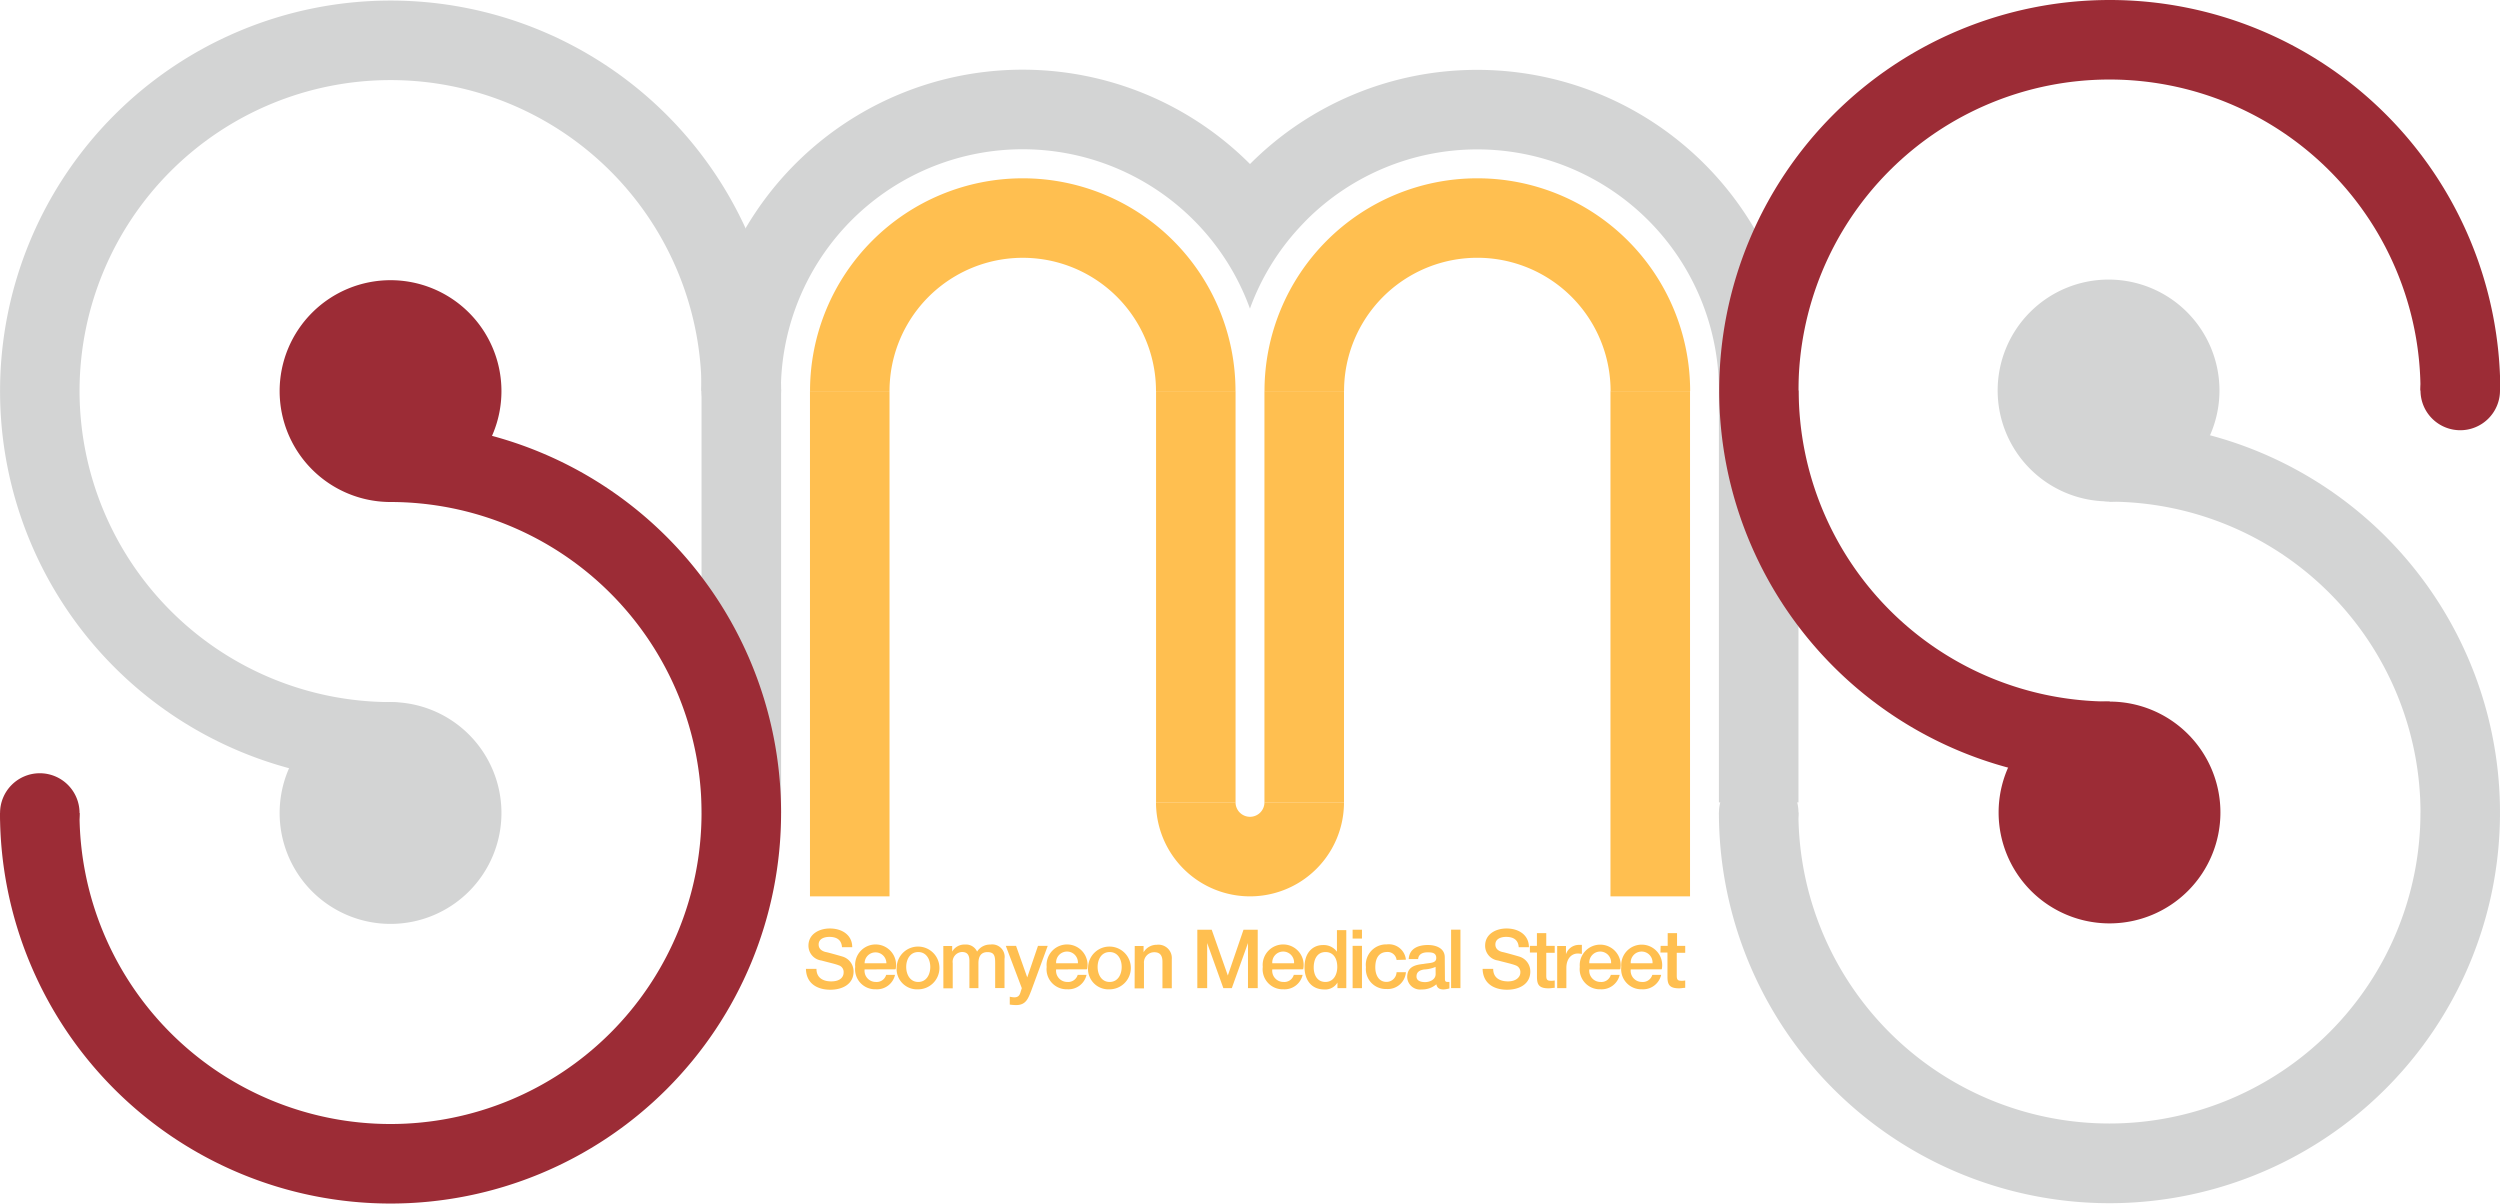
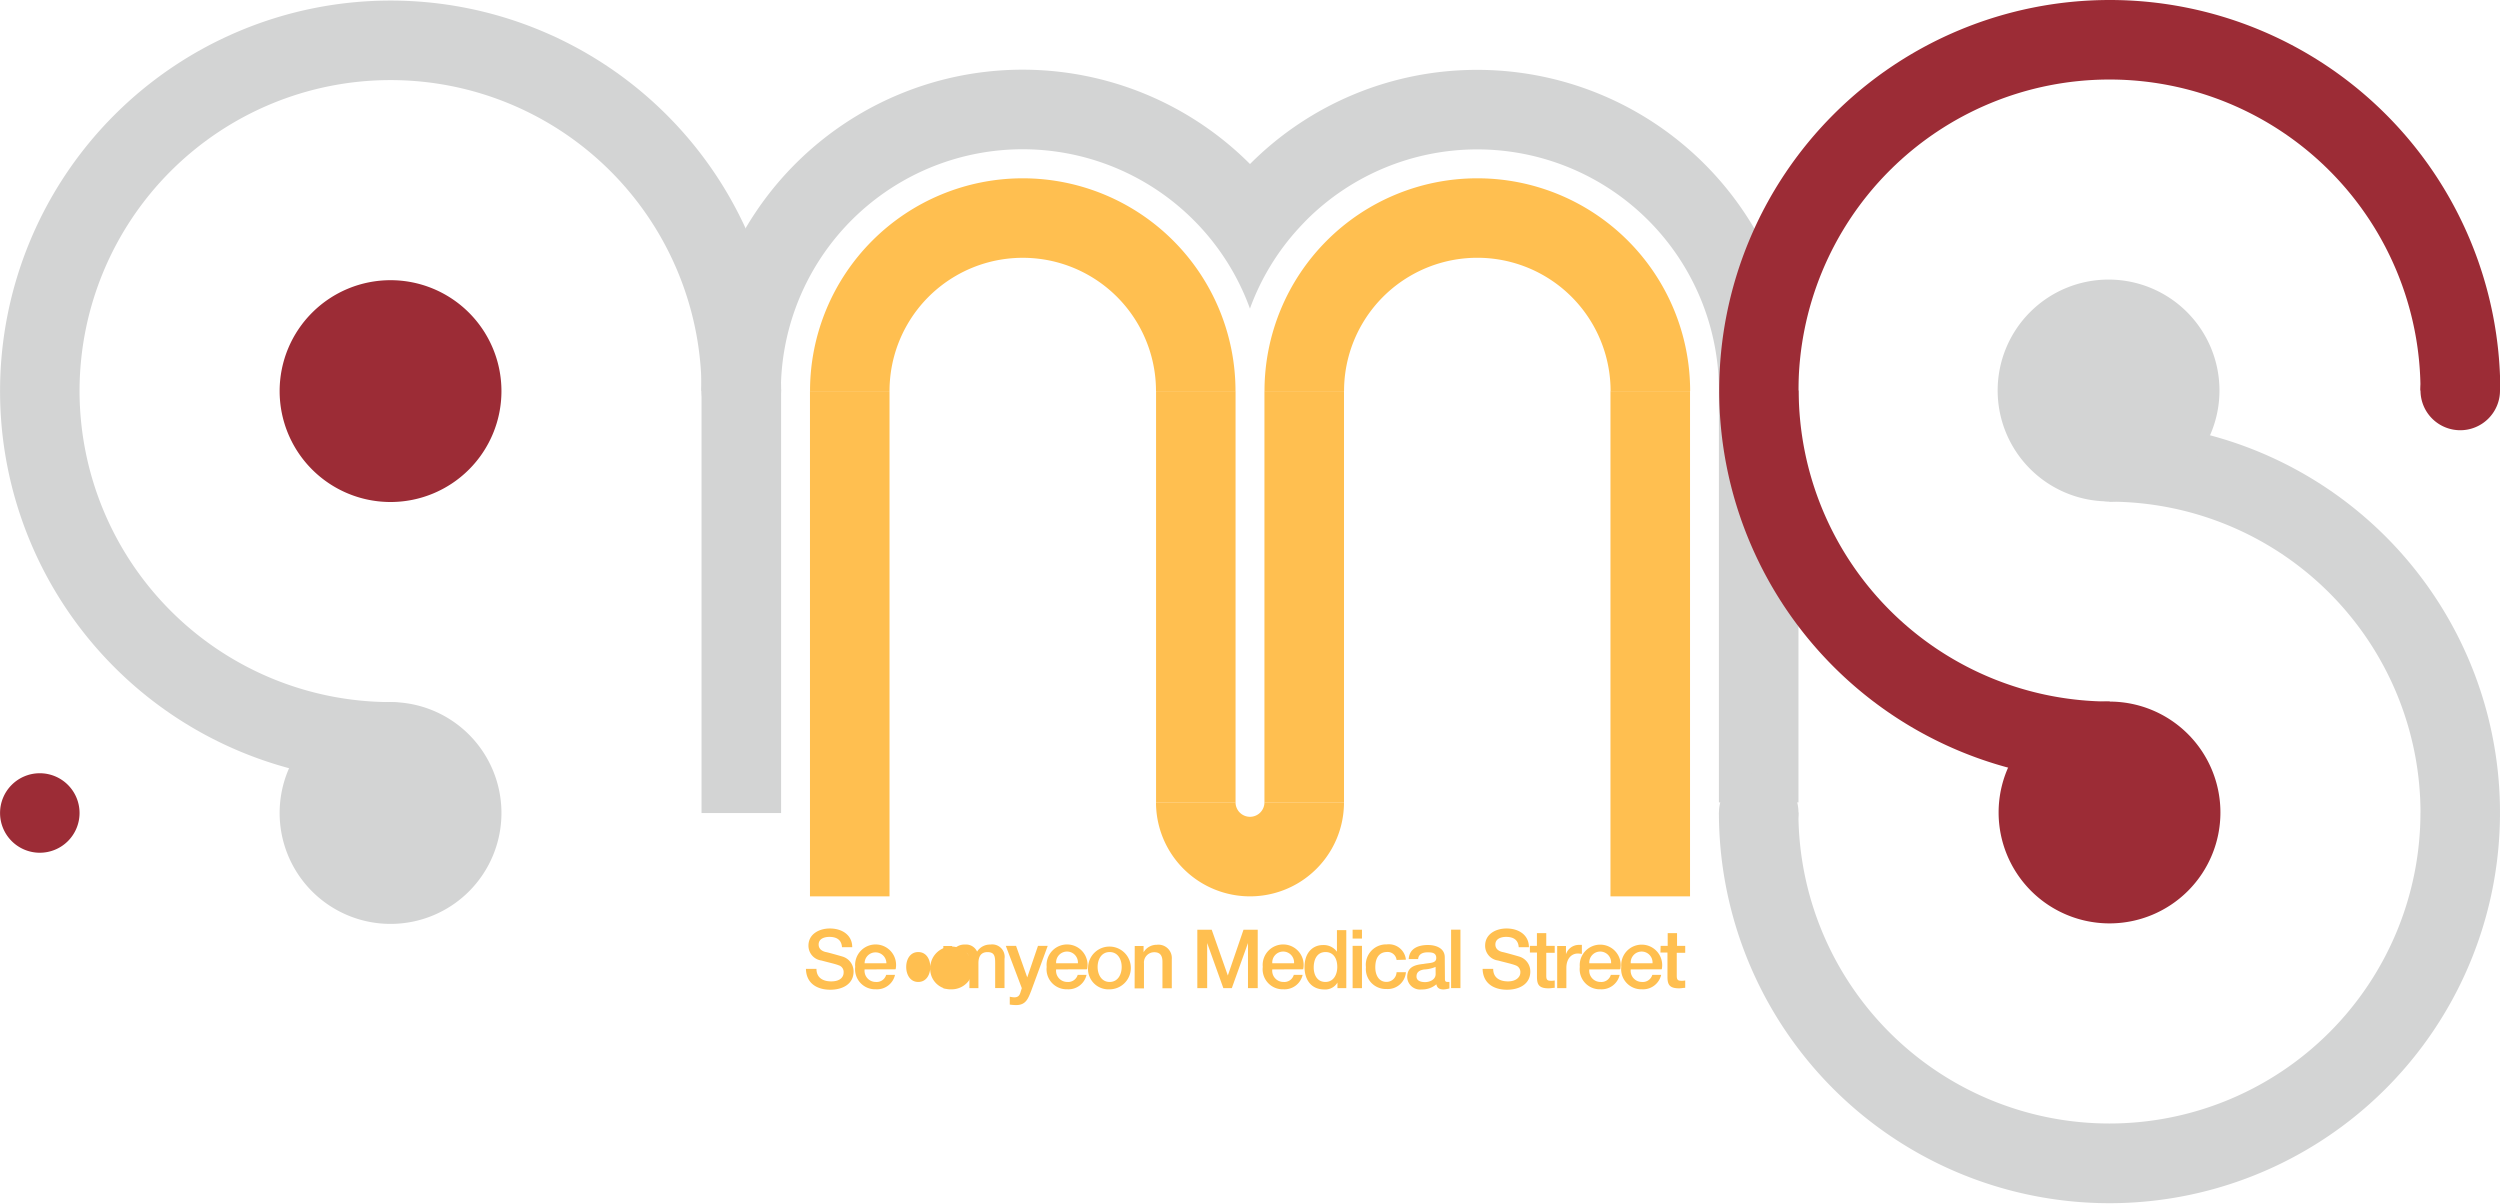
<svg xmlns="http://www.w3.org/2000/svg" width="44.656" height="21.498" viewBox="0 0 44.656 21.498">
  <defs>
    <clipPath id="clip-path">
      <rect id="사각형_2774" data-name="사각형 2774" width="44.656" height="21.498" fill="none" />
    </clipPath>
  </defs>
  <g id="그룹_3421" data-name="그룹 3421" transform="translate(0 0)">
    <rect id="사각형_2767" data-name="사각형 2767" width="1.421" height="9.025" transform="translate(14.468 6.986)" fill="#ffbf50" />
    <rect id="사각형_2768" data-name="사각형 2768" width="1.42" height="7.347" transform="translate(20.65 6.986)" fill="#ffbf50" />
    <rect id="사각형_2769" data-name="사각형 2769" width="1.421" height="7.347" transform="translate(22.586 6.986)" fill="#ffbf50" />
    <rect id="사각형_2770" data-name="사각형 2770" width="1.421" height="9.025" transform="translate(28.767 6.986)" fill="#ffbf50" />
    <g id="그룹_3420" data-name="그룹 3420" transform="translate(0 0)">
      <g id="그룹_3419" data-name="그룹 3419" clip-path="url(#clip-path)">
        <path id="패스_8985" data-name="패스 8985" d="M28.56,5.451a3.8,3.8,0,0,0-3.8,3.8H26.18a2.38,2.38,0,1,1,4.76,0H32.36a3.8,3.8,0,0,0-3.8-3.8" transform="translate(-10.291 -2.266)" fill="#ffbf50" />
        <path id="패스_8986" data-name="패스 8986" d="M42.451,5.451a3.8,3.8,0,0,0-3.8,3.8h1.421a2.38,2.38,0,0,1,4.761,0h1.421a3.8,3.8,0,0,0-3.8-3.8" transform="translate(-16.064 -2.266)" fill="#ffbf50" />
        <path id="패스_8987" data-name="패스 8987" d="M37.015,24.784a.258.258,0,0,1-.258-.258H35.336a1.679,1.679,0,1,0,3.358,0H37.273a.258.258,0,0,1-.258.258" transform="translate(-14.687 -10.194)" fill="#ffbf50" />
        <path id="패스_8988" data-name="패스 8988" d="M22.865,11.449a.71.71,0,1,1-.71-.71.71.71,0,0,1,.71.71" transform="translate(-8.913 -4.463)" fill="#d3d4d4" />
        <path id="패스_8989" data-name="패스 8989" d="M1.421,6.993a5.555,5.555,0,0,1,11.111,0h1.421a6.976,6.976,0,1,0-6.976,6.976V12.548A5.562,5.562,0,0,1,1.421,6.993" transform="translate(0 -0.007)" fill="#d3d4d4" />
        <rect id="사각형_2771" data-name="사각형 2771" width="1.421" height="7.537" transform="translate(12.531 6.986)" fill="#d3d4d4" />
        <rect id="사각형_2772" data-name="사각형 2772" width="1.421" height="7.347" transform="translate(30.704 6.986)" fill="#d3d4d4" />
        <path id="패스_8990" data-name="패스 8990" d="M35.3,2.136a5.719,5.719,0,0,0-4.059,1.682,5.738,5.738,0,0,0-9.8,4.055h1.42A4.319,4.319,0,0,1,31.24,6.4a4.3,4.3,0,0,1,.881-1.446c.041-.045.084-.089.126-.133a4.318,4.318,0,0,1,7.371,3.053h1.421A5.738,5.738,0,0,0,35.3,2.136" transform="translate(-8.913 -0.888)" fill="#d3d4d4" />
        <path id="패스_8991" data-name="패스 8991" d="M53.964,24.329a.71.71,0,1,1-.71-.711.71.71,0,0,1,.71.711" transform="translate(-21.839 -9.816)" fill="#d3d4d4" />
        <path id="패스_8992" data-name="패스 8992" d="M65.074,19.873a5.555,5.555,0,0,1-11.111,0H52.543A6.976,6.976,0,1,0,59.519,12.9v1.421a5.562,5.562,0,0,1,5.556,5.556" transform="translate(-21.839 -5.36)" fill="#d3d4d4" />
        <path id="패스_8993" data-name="패스 8993" d="M75.408,11.432a.71.71,0,1,1-.711-.711.71.71,0,0,1,.711.711" transform="translate(-30.752 -4.456)" fill="#9c2c36" />
        <path id="패스_8994" data-name="패스 8994" d="M64.686,13.607a.71.71,0,1,1-.71-.71.71.71,0,0,1,.71.71" transform="translate(-26.295 -5.36)" fill="#d3d4d4" />
        <path id="패스_8995" data-name="패스 8995" d="M53.964,6.976a5.555,5.555,0,1,1,11.111,0H66.5a6.976,6.976,0,1,0-6.976,6.976V12.531a5.562,5.562,0,0,1-5.556-5.556" transform="translate(-21.839 0)" fill="#9c2c36" />
        <path id="패스_8996" data-name="패스 8996" d="M65.053,23.426a1.981,1.981,0,1,0-1.981,1.981,1.981,1.981,0,0,0,1.981-1.981" transform="translate(-25.391 -8.913)" fill="#9c2c36" />
        <path id="패스_8997" data-name="패스 8997" d="M1.421,24.346a.71.71,0,1,1-.711-.71.71.71,0,0,1,.711.71" transform="translate(0 -9.824)" fill="#9c2c36" />
        <path id="패스_8998" data-name="패스 8998" d="M12.143,22.172a.71.71,0,1,1-.71-.71.71.71,0,0,1,.71.71" transform="translate(-4.456 -8.92)" fill="#d3d4d4" />
-         <path id="패스_8999" data-name="패스 8999" d="M12.531,19.889a5.555,5.555,0,1,1-11.111,0H0a6.976,6.976,0,1,0,6.976-6.976v1.421a5.562,5.562,0,0,1,5.556,5.556" transform="translate(0 -5.367)" fill="#9c2c36" />
        <path id="패스_9000" data-name="패스 9000" d="M8.547,10.545a1.981,1.981,0,1,0,1.981-1.981,1.981,1.981,0,0,0-1.981,1.981" transform="translate(-3.552 -3.559)" fill="#9c2c36" />
        <path id="패스_9001" data-name="패스 9001" d="M8.547,23.442a1.981,1.981,0,1,0,1.981-1.981,1.981,1.981,0,0,0-1.981,1.981" transform="translate(-3.552 -8.92)" fill="#d3d4d4" />
        <path id="패스_9002" data-name="패스 9002" d="M61.063,10.527a1.981,1.981,0,1,0,1.981-1.981,1.981,1.981,0,0,0-1.981,1.981" transform="translate(-25.38 -3.552)" fill="#d3d4d4" />
        <path id="패스_9003" data-name="패스 9003" d="M24.827,29.1c0,.161.118.224.264.224.161,0,.221-.079.221-.158a.124.124,0,0,0-.086-.129c-.073-.028-.168-.047-.311-.086a.266.266,0,0,1-.231-.265c0-.209.193-.307.382-.307.218,0,.4.116.4.334h-.183c-.009-.135-.1-.184-.225-.184-.085,0-.192.03-.192.136,0,.073.05.115.124.134.016,0,.247.065.3.081a.277.277,0,0,1,.2.266c0,.234-.208.327-.415.327-.238,0-.431-.114-.436-.373Z" transform="translate(-10.243 -11.794)" fill="#ffbf50" />
        <path id="패스_9004" data-name="패스 9004" d="M26.7,29.208a.194.194,0,1,0-.389,0Zm-.389.11a.2.2,0,0,0,.2.224.176.176,0,0,0,.185-.126h.158a.33.33,0,0,1-.342.257.358.358,0,0,1-.369-.4.366.366,0,1,1,.722.043Z" transform="translate(-10.867 -12.002)" fill="#ffbf50" />
-         <path id="패스_9005" data-name="패스 9005" d="M28.012,29.274c0-.13-.066-.266-.215-.266s-.215.136-.215.266.066.268.215.268.215-.136.215-.268m-.6,0a.382.382,0,1,1,.382.4.365.365,0,0,1-.382-.4" transform="translate(-11.395 -12.002)" fill="#ffbf50" />
+         <path id="패스_9005" data-name="패스 9005" d="M28.012,29.274c0-.13-.066-.266-.215-.266s-.215.136-.215.266.066.268.215.268.215-.136.215-.268a.382.382,0,1,1,.382.4.365.365,0,0,1-.382-.4" transform="translate(-11.395 -12.002)" fill="#ffbf50" />
        <path id="패스_9006" data-name="패스 9006" d="M28.834,28.9h.158V29h0a.252.252,0,0,1,.233-.126.215.215,0,0,1,.212.126.272.272,0,0,1,.237-.126.222.222,0,0,1,.253.255v.522h-.167v-.442c0-.12-.008-.2-.138-.2-.112,0-.161.074-.161.2v.443H29.3v-.485c0-.1-.032-.16-.133-.16a.175.175,0,0,0-.165.2v.449h-.167Z" transform="translate(-11.984 -12.002)" fill="#ffbf50" />
        <path id="패스_9007" data-name="패스 9007" d="M30.744,28.911h.183l.2.564h0l.192-.564h.174l-.294.8c-.054.136-.093.258-.268.258a.76.76,0,0,1-.116-.009v-.14a.522.522,0,0,0,.079.011c.078,0,.1-.041.117-.106l.019-.058Z" transform="translate(-12.778 -12.016)" fill="#ffbf50" />
        <path id="패스_9008" data-name="패스 9008" d="M32.553,29.208a.195.195,0,1,0-.389,0Zm-.389.11a.2.2,0,0,0,.2.224.177.177,0,0,0,.185-.126h.158a.331.331,0,0,1-.342.257.359.359,0,0,1-.37-.4.366.366,0,1,1,.722.043Z" transform="translate(-13.299 -12.002)" fill="#ffbf50" />
        <path id="패스_9009" data-name="패스 9009" d="M33.863,29.274c0-.13-.065-.266-.215-.266s-.215.136-.215.266.066.268.215.268.215-.136.215-.268m-.6,0a.382.382,0,1,1,.382.4.365.365,0,0,1-.382-.4" transform="translate(-13.827 -12.002)" fill="#ffbf50" />
        <path id="패스_9010" data-name="패스 9010" d="M34.685,28.9h.158v.112l0,0a.271.271,0,0,1,.236-.134.239.239,0,0,1,.268.258v.519h-.167v-.475c0-.119-.05-.169-.148-.169a.184.184,0,0,0-.182.2v.446h-.167Z" transform="translate(-14.416 -12.002)" fill="#ffbf50" />
        <path id="패스_9011" data-name="패스 9011" d="M36.6,28.418h.257l.288.818h0l.28-.818h.254v1.044h-.174v-.806h0l-.289.806h-.151l-.289-.806h0v.806H36.6Z" transform="translate(-15.213 -11.811)" fill="#ffbf50" />
        <path id="패스_9012" data-name="패스 9012" d="M39.161,29.208a.195.195,0,1,0-.389,0Zm-.389.11a.2.2,0,0,0,.2.224.175.175,0,0,0,.184-.126h.158a.331.331,0,0,1-.342.257.358.358,0,0,1-.37-.4.366.366,0,1,1,.722.043Z" transform="translate(-16.046 -12.002)" fill="#ffbf50" />
        <path id="패스_9013" data-name="패스 9013" d="M40.247,29.351c.149,0,.212-.136.212-.268,0-.167-.081-.266-.209-.266-.157,0-.212.139-.212.275s.064.259.209.259m.373.111h-.158v-.1h0a.252.252,0,0,1-.234.123c-.238,0-.354-.177-.354-.4,0-.273.162-.393.327-.393a.292.292,0,0,1,.252.119h0v-.386h.167Z" transform="translate(-16.572 -11.811)" fill="#ffbf50" />
        <path id="패스_9014" data-name="패스 9014" d="M41.345,28.706h.167v.756h-.167Zm0-.288h.167v.158h-.167Z" transform="translate(-17.184 -11.811)" fill="#ffbf50" />
        <path id="패스_9015" data-name="패스 9015" d="M42.3,29.149a.16.16,0,0,0-.172-.142c-.086,0-.208.046-.208.275,0,.126.056.259.2.259a.18.18,0,0,0,.18-.173h.167a.325.325,0,0,1-.347.3.356.356,0,0,1-.367-.39.364.364,0,0,1,.373-.407.306.306,0,0,1,.341.273Z" transform="translate(-17.354 -12.002)" fill="#ffbf50" />
        <path id="패스_9016" data-name="패스 9016" d="M43.52,29.273a.586.586,0,0,1-.205.046c-.071.012-.136.038-.136.126s.1.1.154.1c.074,0,.188-.039.188-.144Zm.167.211c0,.041.009.057.04.057a.186.186,0,0,0,.04,0v.116a.414.414,0,0,1-.105.019c-.067,0-.115-.023-.128-.092a.39.39,0,0,1-.262.092.23.23,0,0,1-.259-.221c0-.189.151-.22.292-.235.119-.022.227-.009.227-.107s-.089-.1-.157-.1c-.094,0-.16.038-.167.12H43.04c.012-.194.177-.251.344-.251.148,0,.3.06.3.219Z" transform="translate(-17.877 -12.002)" fill="#ffbf50" />
        <rect id="사각형_2773" data-name="사각형 2773" width="0.167" height="1.044" transform="translate(25.92 16.606)" fill="#ffbf50" />
        <path id="패스_9017" data-name="패스 9017" d="M45.512,29.1c0,.161.119.224.265.224s.22-.079.22-.158a.125.125,0,0,0-.086-.129c-.073-.028-.168-.047-.312-.086a.265.265,0,0,1-.231-.265c0-.209.193-.307.382-.307.219,0,.4.116.4.334h-.182c-.009-.135-.1-.184-.225-.184-.085,0-.192.03-.192.136,0,.073.05.115.124.134.016,0,.247.065.3.081a.276.276,0,0,1,.2.266c0,.234-.207.327-.415.327-.239,0-.431-.114-.437-.373Z" transform="translate(-18.84 -11.794)" fill="#ffbf50" />
        <path id="패스_9018" data-name="패스 9018" d="M46.764,28.75h.126v-.227h.167v.227h.151v.124h-.151v.4c0,.068.006.1.081.1a.259.259,0,0,0,.07-.006V29.5c-.036,0-.071.009-.108.009-.174,0-.206-.068-.209-.193v-.446h-.126Z" transform="translate(-19.437 -11.855)" fill="#ffbf50" />
        <path id="패스_9019" data-name="패스 9019" d="M47.6,28.9h.157v.147h0a.243.243,0,0,1,.221-.167.469.469,0,0,1,.063,0v.161a.61.61,0,0,0-.072-.007c-.114,0-.205.092-.205.259v.359H47.6Z" transform="translate(-19.785 -12.002)" fill="#ffbf50" />
        <path id="패스_9020" data-name="패스 9020" d="M48.851,29.208a.195.195,0,1,0-.389,0Zm-.389.11a.2.2,0,0,0,.2.224.175.175,0,0,0,.184-.126h.158a.331.331,0,0,1-.342.257.359.359,0,0,1-.37-.4.366.366,0,1,1,.723.043Z" transform="translate(-20.073 -12.002)" fill="#ffbf50" />
        <path id="패스_9021" data-name="패스 9021" d="M50.118,29.208a.195.195,0,1,0-.389,0Zm-.389.11a.2.2,0,0,0,.2.224.176.176,0,0,0,.185-.126h.158a.331.331,0,0,1-.342.257.359.359,0,0,1-.37-.4.366.366,0,1,1,.723.043Z" transform="translate(-20.6 -12.002)" fill="#ffbf50" />
        <path id="패스_9022" data-name="패스 9022" d="M50.761,28.75h.126v-.227h.167v.227H51.2v.124h-.151v.4c0,.068.006.1.081.1a.259.259,0,0,0,.07-.006V29.5c-.036,0-.072.009-.108.009-.174,0-.206-.068-.209-.193v-.446h-.126Z" transform="translate(-21.098 -11.855)" fill="#ffbf50" />
      </g>
    </g>
  </g>
</svg>